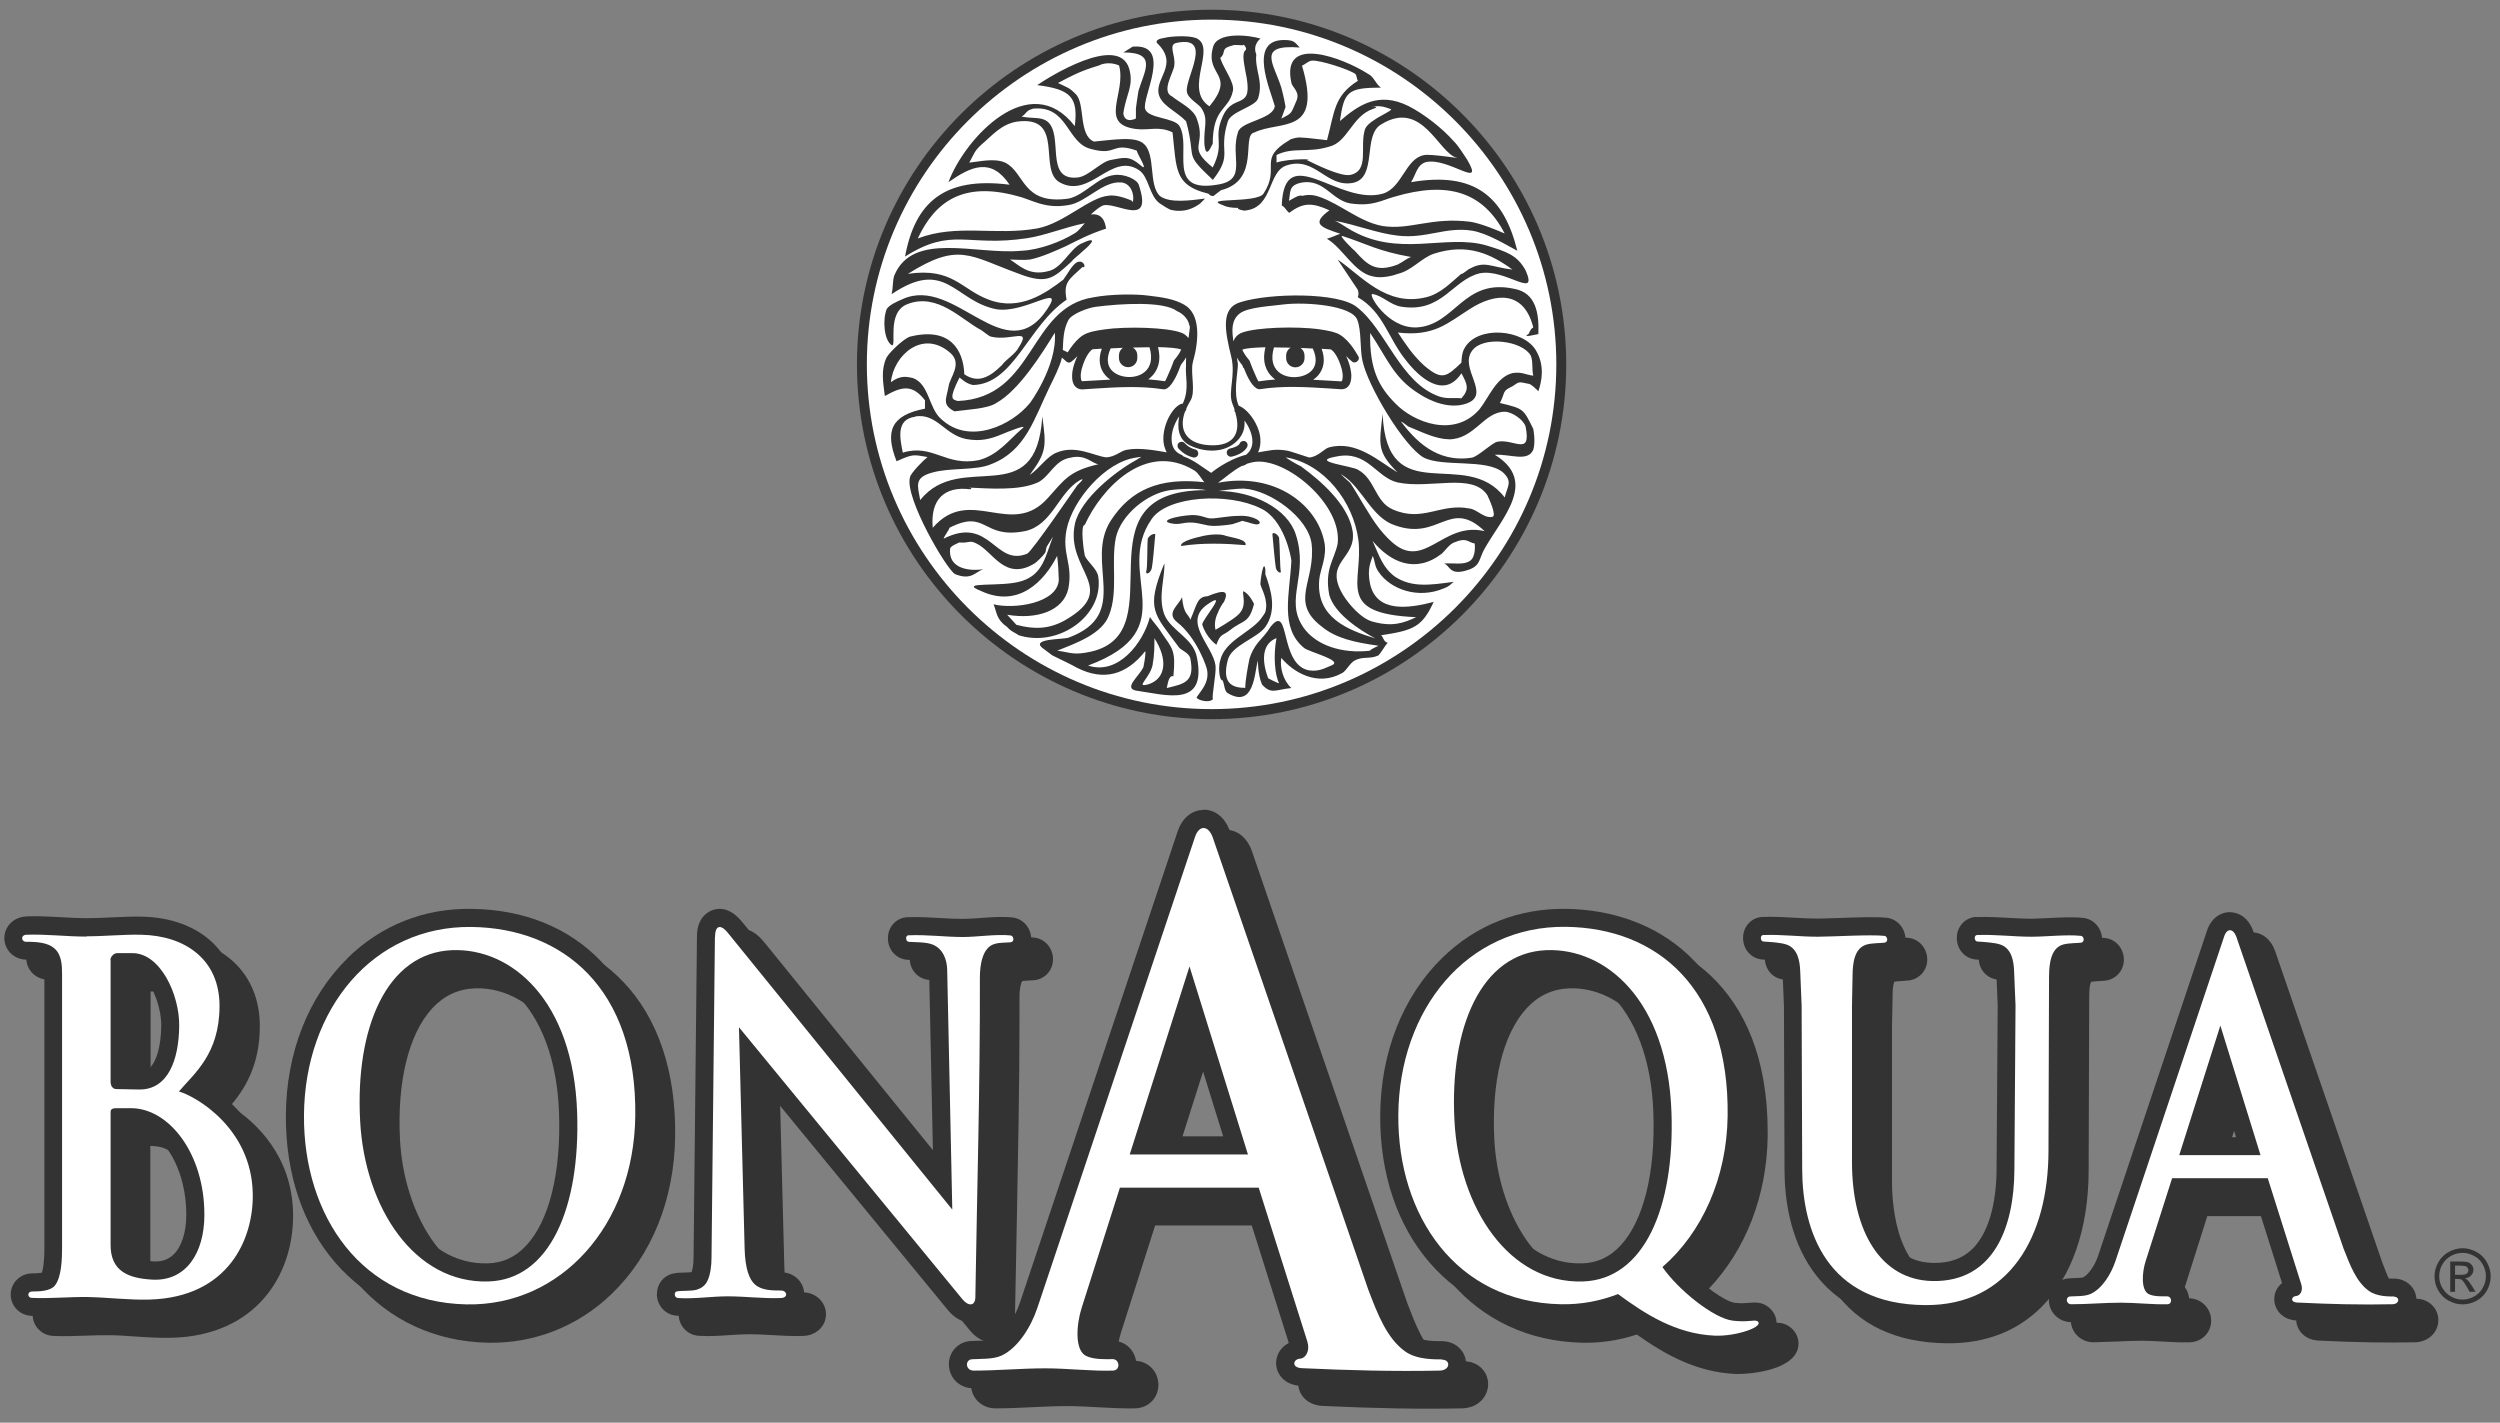
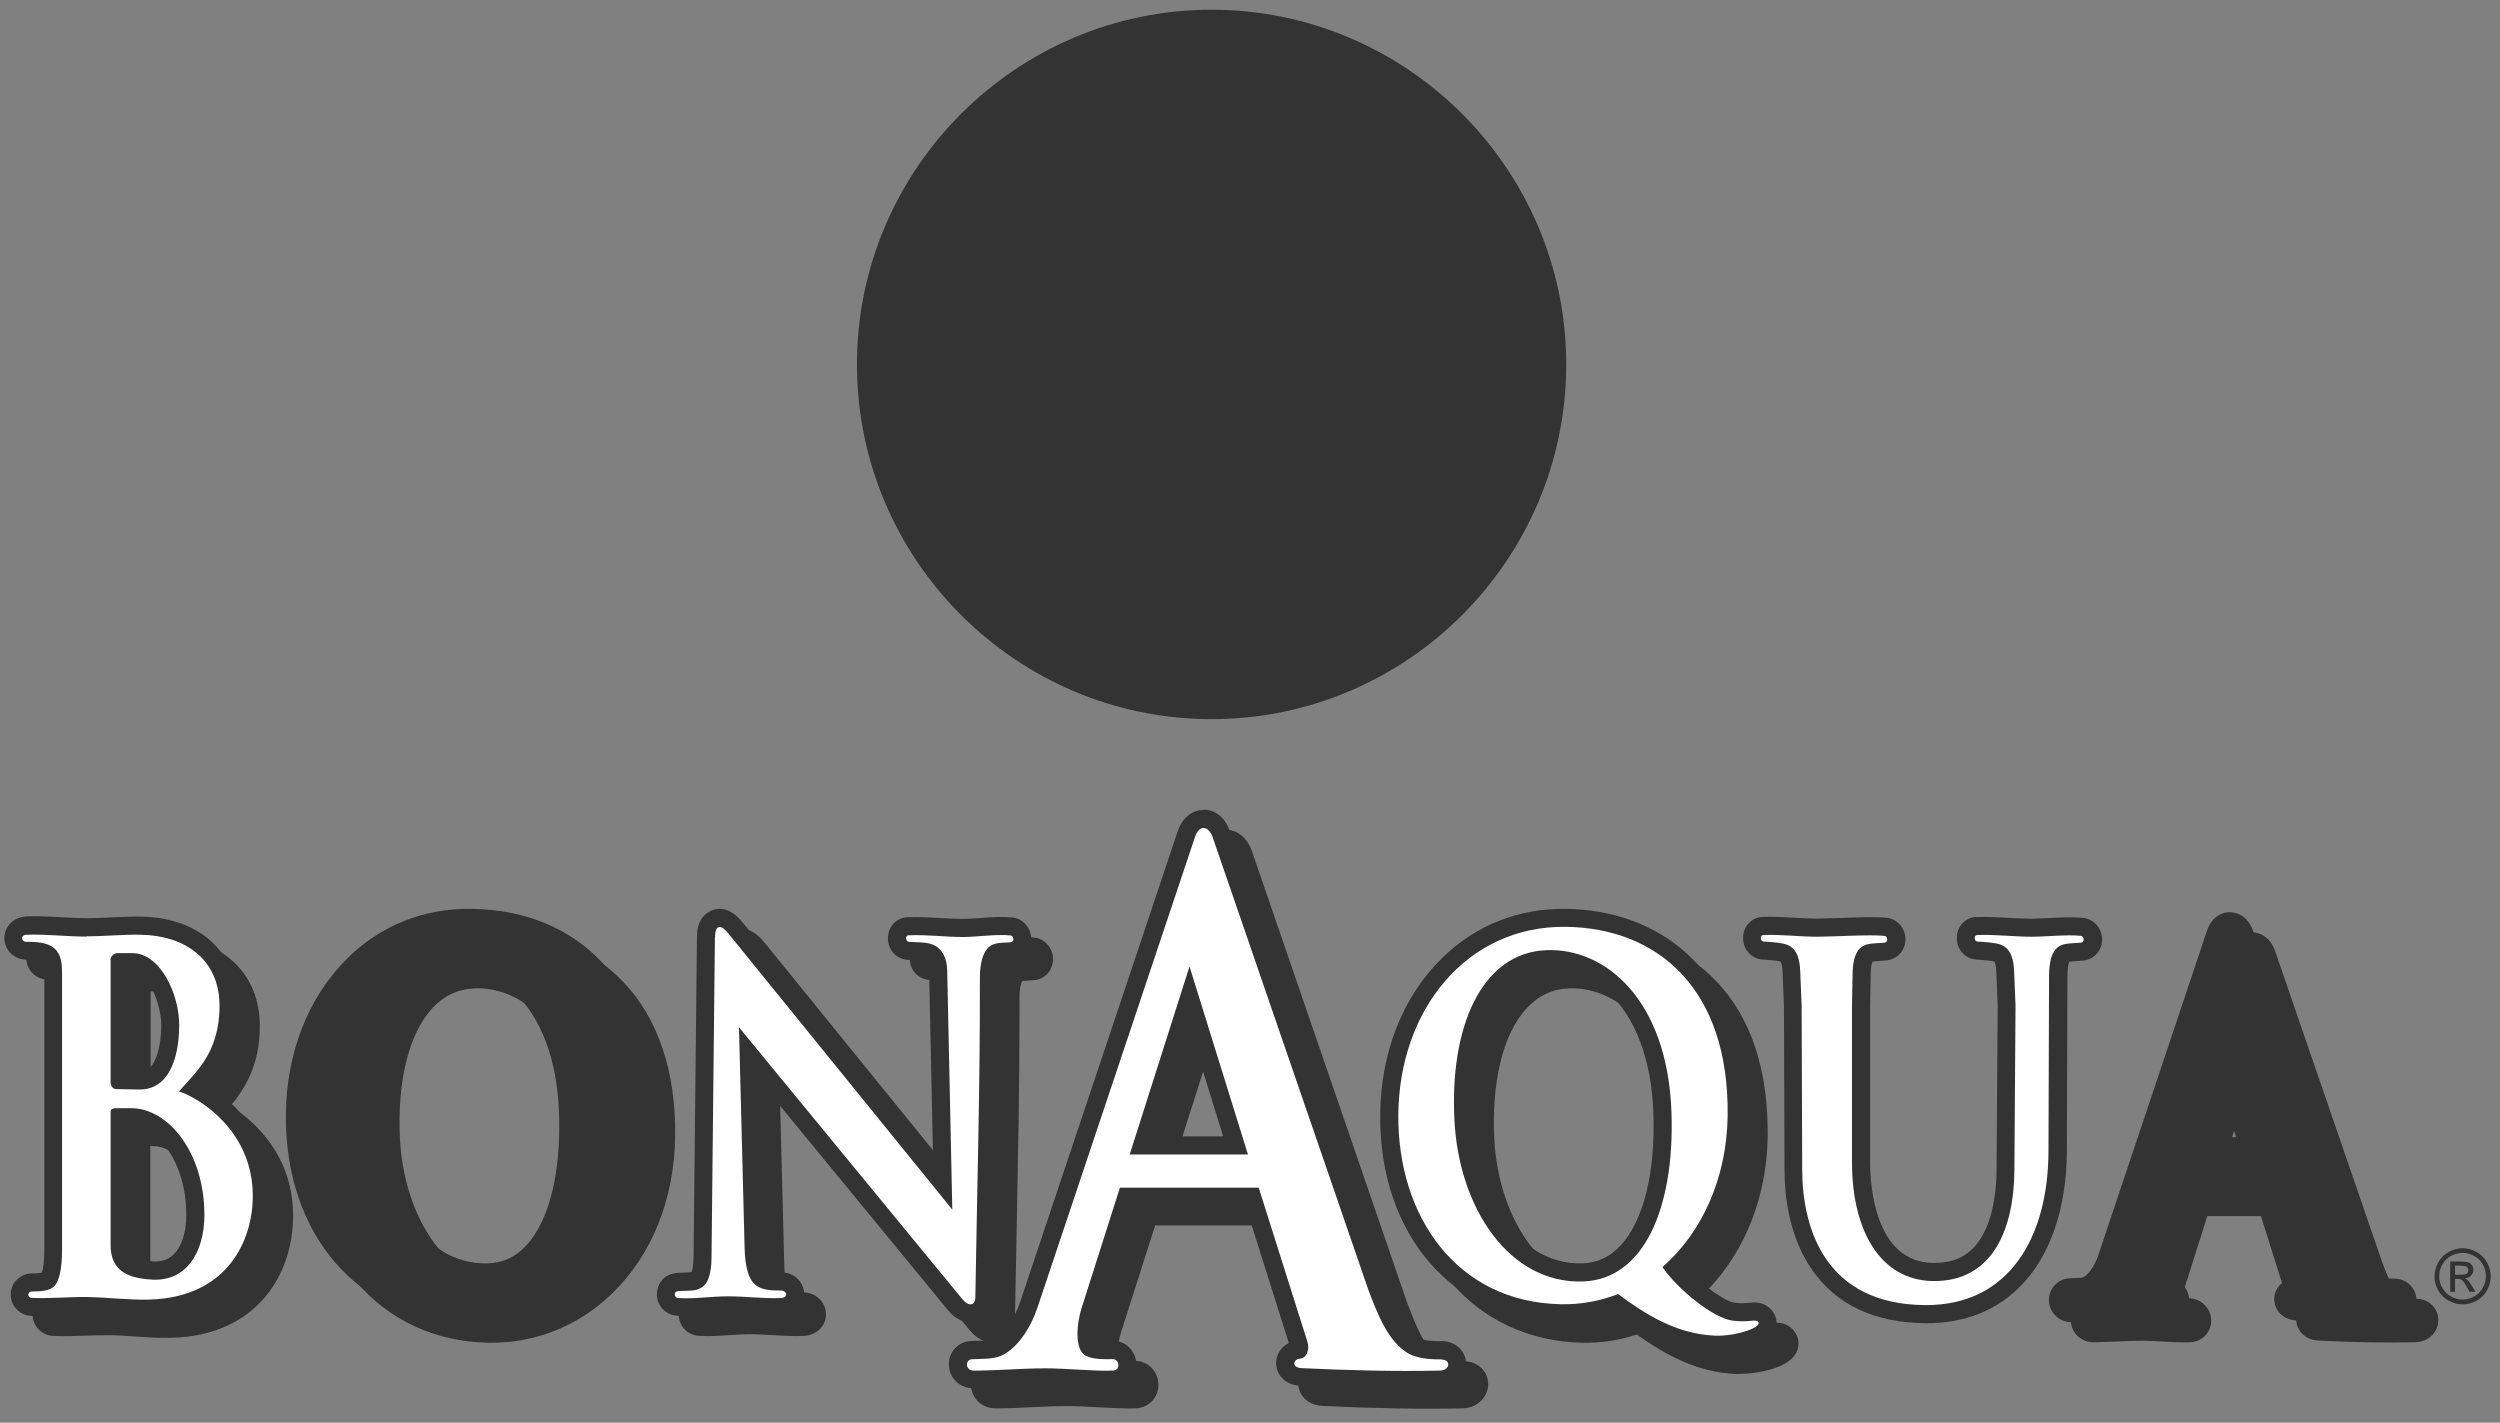
<svg xmlns="http://www.w3.org/2000/svg" width="181" height="103" viewBox="0 0 181 103" fill="none">
  <rect x="0" y="0" width="181" height="103" fill="#808080" stroke="none" />
  <g clip-path="url(#clip0_1322_822)">
    <path d="M87.719 0.704C94.786 0.704 101.208 3.592 105.857 8.242C110.507 12.892 113.395 19.314 113.395 26.381C113.395 33.458 110.507 39.879 105.857 44.529C101.208 49.179 94.786 52.067 87.719 52.067C80.652 52.067 74.231 49.179 69.581 44.529C64.931 39.879 62.043 33.458 62.043 26.391C62.043 19.314 64.931 12.892 69.581 8.242C74.231 3.592 80.652 0.704 87.719 0.704Z" fill="#333333" />
-     <path d="M87.719 1.421C80.847 1.421 74.61 4.227 70.083 8.744C65.556 13.271 62.76 19.508 62.76 26.381C62.76 33.253 65.566 39.5 70.083 44.017C74.61 48.544 80.847 51.34 87.719 51.34C94.591 51.34 100.829 48.533 105.355 44.017C109.882 39.49 112.678 33.253 112.678 26.381C112.678 19.508 109.872 13.261 105.355 8.744C100.829 4.217 94.591 1.421 87.719 1.421Z" fill="white" />
    <path fill-rule="evenodd" clip-rule="evenodd" d="M87.391 43.167C86.664 43.228 86.664 43.771 86.183 44.867C85.999 44.386 85.701 44.508 85.579 43.228C85.394 43.771 84.37 44.375 85.22 45.041C86.674 46.188 87.402 48.37 87.402 48.554C87.525 49.404 87.043 49.886 86.674 50.428C86.429 50.613 87.525 50.971 87.822 50.613C87.699 50.49 88.067 48.8 88.006 48.196C87.822 46.741 85.589 45.051 87.402 43.771C89.04 42.624 86.982 44.918 87.043 45.225C87.35 46.198 88.067 46.68 88.067 46.68C88.375 45.83 88.487 46.075 89.091 45.594C90.003 44.867 90.423 45.174 90.792 43.72C90.372 42.87 90.003 42.808 90.003 42.808C89.942 43.116 90.31 43.894 89.645 44.508C89.286 44.867 88.006 45.594 88.006 45.594C88.006 45.594 87.822 45.051 88.19 44.324C88.19 44.263 88.549 43.597 88.61 43.597C88.969 42.808 88.733 42.624 87.402 43.177L87.391 43.167ZM92.42 46.198C92.174 47.468 92.297 48.861 92.605 49.465C92.482 49.465 91.816 49.107 91.816 49.107C91.273 47.653 91.457 46.567 92.42 46.198ZM77.16 26.135L76.883 25.889C76.883 25.889 76.873 25.95 76.863 25.971C76.74 26.514 76.258 27.487 76.013 27.968C74.866 30.334 74.261 32.628 71.773 33.601C70.687 34.082 68.802 33.847 67.532 34.205C66.14 34.564 66.447 35.178 66.621 36.202C69.591 32.505 75.04 37.175 75.46 30.149C75.767 32.331 75.767 32.751 74.548 34.39C75.275 33.908 75.818 32.997 76.545 32.751C77.877 32.208 79.208 32.997 80.058 33.109C80.724 33.109 81.144 32.628 81.574 32.566C82.486 32.382 83.755 32.628 84.472 32.751C84.431 32.669 84.391 32.597 84.36 32.505C84.237 32.198 84.206 31.86 84.237 31.512C84.268 31.184 84.35 30.846 84.472 30.539C84.718 29.914 85.128 29.392 85.497 29.248C85.538 29.228 85.589 29.228 85.63 29.228C85.65 29.177 85.671 29.136 85.681 29.105C86.101 28.132 85.804 27.23 85.865 26.503C85.865 26.278 85.865 26.073 85.876 25.868C85.732 26.124 85.568 26.319 85.497 26.411C85.476 26.483 85.445 26.555 85.415 26.626C85.384 26.718 85.333 26.821 85.292 26.933C85.025 27.569 84.606 28.265 84.206 28.183C82.547 27.927 80.867 28.029 79.106 28.142C78.86 28.152 78.624 28.173 78.348 28.193C78.348 28.193 78.317 28.193 78.307 28.193C78.102 28.183 77.948 28.091 77.826 27.958C77.672 27.773 77.61 27.507 77.621 27.2C77.621 26.933 77.682 26.626 77.785 26.329C77.846 26.145 77.918 25.961 78 25.786C77.846 25.95 77.692 26.094 77.539 26.206C77.406 26.299 77.242 26.237 77.15 26.124L77.16 26.135ZM76.945 25.336L77.303 25.51C77.416 25.326 77.549 25.121 77.713 24.926C77.989 24.578 78.327 24.26 78.727 24.117C78.727 24.117 78.706 24.117 78.727 24.117C78.942 24.035 79.229 23.963 79.546 23.912C79.874 23.861 80.232 23.81 80.601 23.779C82.588 23.625 85.261 23.789 85.794 24.23C85.896 24.301 85.978 24.394 86.04 24.476C86.04 24.445 86.05 24.424 86.06 24.394C86.121 23.912 86.183 23.544 86.121 23.605C85.999 22.878 85.333 22.57 85.21 22.519C84.237 21.792 81.154 21.977 79.341 22.212C78.799 22.273 77.58 22.724 77.344 23.185C76.996 23.871 76.986 24.486 76.945 25.336ZM84.964 26.176C84.944 26.247 84.913 26.329 84.872 26.421C84.831 26.524 84.79 26.616 84.759 26.708C84.575 27.138 84.37 27.61 84.339 27.599H84.329C83.93 27.538 83.53 27.497 83.131 27.466C83.182 27.425 83.233 27.384 83.284 27.343C83.807 26.893 84.104 26.155 83.838 25.131C84.606 25.151 85.23 25.192 85.517 25.305C85.364 25.684 85.025 26.053 85.025 26.053C85.025 26.053 84.964 26.145 84.964 26.155V26.176ZM80.355 27.487C79.935 27.507 79.505 27.538 79.085 27.558C78.84 27.579 78.583 27.589 78.358 27.599C78.338 27.599 78.317 27.589 78.317 27.579C78.266 27.517 78.245 27.384 78.245 27.21C78.245 26.995 78.297 26.749 78.379 26.503C78.543 25.971 78.829 25.448 79.106 25.285C79.208 25.285 79.444 25.264 79.772 25.244C79.475 26.053 79.628 26.698 80.017 27.159C80.12 27.282 80.243 27.384 80.376 27.476L80.355 27.487ZM80.417 25.223C80.683 25.213 80.99 25.192 81.297 25.182C81.123 25.305 81.011 25.5 81.011 25.735V25.92C81.011 26.288 81.308 26.585 81.677 26.585C82.045 26.585 82.342 26.288 82.342 25.92V25.735C82.342 25.489 82.209 25.274 82.014 25.162C82.414 25.151 82.823 25.141 83.223 25.141C83.479 26.002 83.284 26.575 82.895 26.913C82.567 27.2 82.086 27.323 81.625 27.292C81.164 27.261 80.724 27.087 80.458 26.78C80.171 26.442 80.089 25.92 80.417 25.213V25.223ZM90.495 26.186C90.515 26.258 90.546 26.34 90.587 26.432C90.628 26.534 90.659 26.626 90.7 26.718C90.884 27.149 91.089 27.62 91.119 27.61H91.13C91.529 27.548 91.928 27.507 92.328 27.476C92.277 27.435 92.225 27.394 92.174 27.353C91.652 26.903 91.355 26.165 91.621 25.141C90.853 25.162 90.228 25.203 89.942 25.315C90.095 25.694 90.433 26.063 90.433 26.063C90.433 26.063 90.495 26.155 90.495 26.165V26.186ZM95.103 27.497C95.523 27.517 95.954 27.548 96.374 27.569C96.619 27.589 96.875 27.599 97.101 27.61C97.121 27.61 97.142 27.599 97.142 27.589C97.193 27.528 97.213 27.394 97.213 27.22C97.213 27.005 97.162 26.759 97.08 26.514C96.916 25.981 96.629 25.459 96.353 25.295C96.251 25.295 96.015 25.274 95.687 25.254C95.984 26.063 95.831 26.708 95.442 27.169C95.339 27.292 95.216 27.394 95.083 27.487L95.103 27.497ZM95.042 25.233C94.776 25.223 94.469 25.203 94.161 25.192C94.335 25.315 94.448 25.51 94.448 25.745V25.93C94.448 26.299 94.151 26.596 93.782 26.596C93.414 26.596 93.117 26.299 93.117 25.93V25.745C93.117 25.5 93.25 25.285 93.444 25.172C93.045 25.162 92.635 25.151 92.236 25.151C91.98 26.012 92.174 26.585 92.564 26.923C92.891 27.21 93.373 27.333 93.834 27.302C94.294 27.271 94.735 27.097 95.001 26.79C95.288 26.452 95.37 25.93 95.042 25.223V25.233ZM90.023 26.657C89.993 26.585 89.972 26.514 89.942 26.442C89.87 26.35 89.696 26.145 89.552 25.889C89.573 26.032 89.604 26.186 89.624 26.35C89.624 27.015 89.266 28.47 89.686 29.381C89.716 29.381 89.747 29.392 89.778 29.412C90.218 29.617 90.751 30.221 91.037 30.918C91.16 31.204 91.242 31.512 91.253 31.819C91.273 32.136 91.222 32.444 91.089 32.741C91.089 32.741 91.089 32.741 91.089 32.751C91.888 32.628 92.318 32.464 93.25 32.638C93.311 32.638 94.766 33.12 94.766 33.12C95.37 33.12 95.913 32.454 96.22 32.392C98.217 31.85 99.856 33.427 101.187 34.205C99.671 32.689 99.856 32.208 100.101 29.965C100.409 37.053 106.093 32.27 108.94 36.018C109.125 35.229 109.544 34.871 108.817 34.205C107.609 33.181 104.454 33.847 103.061 33.12C101.607 32.27 99.006 27.917 98.637 26.094C98.453 25.244 98.576 23.974 98.278 23.185C97.92 22.099 94.52 21.854 92.953 22.038C92.103 22.161 90.351 22.222 89.747 22.704C89.143 23.185 89.204 23.912 89.266 24.455C89.266 24.547 89.286 24.629 89.307 24.711C89.358 24.527 89.471 24.363 89.665 24.219C90.198 23.789 92.871 23.615 94.858 23.769C95.237 23.799 95.595 23.84 95.913 23.902C96.23 23.953 96.517 24.025 96.732 24.107C96.732 24.107 96.732 24.107 96.742 24.107C97.131 24.25 97.469 24.568 97.756 24.916C98.022 25.244 98.227 25.592 98.35 25.807C98.493 26.053 98.145 26.36 97.92 26.196C97.766 26.084 97.613 25.94 97.459 25.776C97.541 25.95 97.613 26.135 97.674 26.319C97.766 26.616 97.828 26.923 97.838 27.19C97.838 27.497 97.787 27.763 97.633 27.948C97.52 28.091 97.357 28.173 97.152 28.183C97.152 28.183 97.121 28.183 97.111 28.183C96.834 28.163 96.599 28.152 96.353 28.132C94.591 28.019 92.912 27.917 91.253 28.173C90.853 28.255 90.433 27.569 90.167 26.923C90.116 26.811 90.075 26.708 90.044 26.616L90.023 26.657ZM89.46 29.893C89.388 29.822 89.358 29.719 89.378 29.627C89.327 29.484 89.276 29.351 89.214 29.197C88.907 28.347 89.46 27.2 89.153 25.868C88.672 23.933 88.364 22.294 89.819 21.874C91.939 21.208 96.906 21.147 98.237 22.233C100.358 23.871 101.382 27.743 104.229 28.716C104.833 28.9 105.202 28.777 105.806 28.838C106.41 28.173 106.226 27.804 105.806 27.026C104.536 28.961 102.713 27.271 101.812 26.114C100.48 24.476 100.173 22.601 98.299 21.516C98.422 21.27 98.299 20.973 98.299 20.973C97.756 20.184 97.387 19.58 96.845 18.791C98.545 19.938 100.358 22.243 103.266 21.516C104.301 21.27 105.079 20.43 105.806 19.816C105.806 19.938 106.41 19.396 106.41 19.457C107.496 18.853 107.926 19.334 109.503 19.518C107.926 18.371 106.236 17.583 103.809 18.371C102.898 18.679 102.232 19.58 101.208 19.826C100.9 19.949 99.999 20.184 99.395 20.01C98.063 19.764 97.213 17.951 96.066 17.286C96.312 17.224 96.855 16.979 97.039 16.927C95.585 16.446 94.919 16.2 96.251 15.227C95.042 14.684 94.376 14.623 93.342 15.412C93.096 15.227 93.096 15.053 92.799 14.869C92.983 10.086 96.916 14.93 100.122 14.019C101.515 13.599 101.761 11.479 103.092 11.233C103.512 11.11 106.062 11.54 105.458 11.417C104.127 11.059 102.979 7.177 100.009 9C98.616 9.789 99.763 12.871 97.951 13.24C96.015 13.599 95.226 11.305 93.168 11.97C91.775 12.39 92.195 15.002 90.198 15.237C90.075 15.299 89.471 15.114 89.655 15.053C89.174 15.053 88.805 14.992 88.569 14.869C86.869 14.264 90.986 14.746 91.478 14.019C92.748 12.083 90.996 11.54 93.352 10.147C93.352 10.086 93.956 9.901 94.264 9.963C94.622 9.963 95.411 10.086 96.076 10.147C96.619 8.15 96.558 6.941 98.319 5.846C98.258 5.846 98.197 5.364 98.135 5.364C97.777 5.057 95.534 4.33 94.991 4.391C94.745 4.391 94.448 4.699 94.264 4.75C95.779 9.84 92.686 8.683 90.812 9.594C89.839 9.778 91.293 13.046 88.395 13.773L87.852 14.193C87.545 14.193 87.545 14.008 87.432 14.008C85.015 13.404 85.189 12.257 84.892 9.584C83.919 9.103 83.192 9.461 82.23 9.338C79.505 8.98 81.564 6.737 81.021 4.74C80.171 4.381 79.567 4.74 79.567 4.74C78.174 5.159 77.631 5.467 76.597 6.009C77.324 6.368 77.385 6.317 77.867 6.798C78.594 7.464 78.051 9.768 79.198 10.25C80.591 10.127 82.23 9.83 82.834 10.434C83.684 11.223 83.141 13.404 83.981 14.193C84.708 14.736 86.224 14.5 87.248 14.377C87.248 14.377 86.941 14.684 86.889 14.736C86.47 15.043 85.804 15.401 84.892 15.217C84.647 15.217 84.104 14.797 83.981 14.736C83.192 14.193 83.192 12.8 82.465 12.319C80.468 10.987 78.952 14.377 76.771 13.23C75.07 12.38 77.191 8.324 73.626 8.806C72.479 8.99 71.814 9.83 71.086 10.444C70.544 10.926 70.544 11.11 70.175 11.776C70.841 11.714 71.988 11.417 72.776 11.776C74.231 12.503 73.985 14.858 77.375 14.377C78.522 14.131 79.495 12.8 80.642 12.677C81.369 12.554 82.342 12.984 82.455 13.404C83.479 16.487 80.939 14.674 79.915 14.858C79.608 14.92 78.829 15.647 79.003 15.524C80.038 15.401 80.038 16.497 80.089 16.548C78.819 16.968 78.153 17.337 77.18 17.818C76.392 18.177 75.429 18.607 74.579 18.791C74.097 18.853 73.544 18.791 73.124 18.791C73.729 19.15 74.456 20 75.849 19.641C76.873 19.457 77.426 18.064 78.266 17.644C79.536 17.04 79.055 17.644 78.389 18.187C78.082 18.494 77.785 18.668 77.539 18.976C76.269 20.123 75.839 20.614 73.78 19.826C70.144 18.494 69.417 17.521 65.73 19.826C68.997 19.344 69.601 20.973 71.599 21.7C73.841 22.55 75.716 21.219 76.986 20.246C77.231 19.938 77.651 19.099 78.01 18.976C78.491 18.791 78.676 19.457 78.368 19.334C77.395 20.246 76.975 20.42 77.221 21.7C74.436 23.574 73.411 27.814 70.441 27.876C69.898 27.753 69.653 27.456 69.468 27.333C68.68 28.91 68.925 28.91 69.345 29.033C74.978 28.787 74.436 22.253 79.157 21.526C80.427 21.28 82.25 21.28 83.151 21.403C84.186 21.526 85.025 21.649 85.753 22.069C86.9 22.734 86.838 24.547 86.357 26.247C86.173 27.036 86.603 28.367 86.173 29.033C86.07 29.207 85.978 29.381 85.896 29.555C85.896 29.648 85.865 29.74 85.794 29.801C85.282 31.215 85.978 32.188 87.678 32.239C89.266 32.29 89.88 31.419 89.45 29.914L89.46 29.893ZM90.362 33.539C90.259 33.601 90.146 33.662 90.023 33.714C89.983 33.724 89.952 33.734 89.911 33.734C89.245 34.072 88.692 34.605 88.18 34.953C92.297 34.164 95.329 36.53 95.872 39.193C96.117 40.279 95.564 41.252 95.513 41.979C95.267 44.703 97.572 45.615 99.569 46.219C98.422 45.615 96.599 44.406 96.24 43.075C95.882 41.2 96.599 40.535 96.845 39.377C97.203 36.53 93.086 33.079 90.792 33.447C90.648 33.468 90.505 33.509 90.372 33.55L90.362 33.539ZM90.249 32.894C90.392 32.771 90.505 32.638 90.566 32.485C90.659 32.29 90.689 32.075 90.669 31.85C90.659 31.614 90.587 31.368 90.495 31.143C90.392 30.887 90.249 30.641 90.095 30.447C90.146 30.897 90.054 31.43 89.563 31.921C88.651 32.833 87.197 32.771 86.111 32.229C85.282 31.798 85.23 30.907 85.374 30.149C85.251 30.313 85.128 30.539 85.025 30.795C84.923 31.041 84.851 31.317 84.831 31.594C84.81 31.85 84.831 32.106 84.913 32.321C85.015 32.577 85.21 32.792 85.527 32.925C85.589 32.946 85.63 32.986 85.671 33.038C86.47 33.324 86.961 33.765 87.688 34.236C87.688 34.236 88.825 33.273 90.249 32.915V32.894ZM89.747 32.126C89.798 31.973 89.972 31.891 90.126 31.942C90.28 31.993 90.362 32.157 90.31 32.321C90.31 32.321 90.136 32.843 89.184 33.058C89.02 33.099 88.866 32.997 88.825 32.833C88.784 32.669 88.887 32.515 89.051 32.474C89.675 32.331 89.747 32.126 89.747 32.126ZM85.323 32.474C85.22 32.352 85.23 32.157 85.353 32.054C85.476 31.952 85.671 31.962 85.773 32.085C85.773 32.085 86.07 32.433 86.521 32.536C86.685 32.566 86.777 32.73 86.746 32.894C86.715 33.058 86.552 33.15 86.388 33.12C85.743 32.976 85.323 32.474 85.323 32.474ZM86.541 2.732C88.211 3.377 85.62 6.44 87.566 7.699C89.501 5.334 87.258 5.518 87.811 3.459C88.057 2.251 90.474 2.548 91.263 2.794C91.263 2.794 90.659 3.213 90.956 3.941C90.833 5.088 91.498 5.876 91.078 7.146C90.833 7.751 89.143 8.058 88.897 8.785C88.17 11.089 89.317 11.089 87.811 13.025C85.63 10.966 86.664 11.694 85.876 8.785C85.21 8.078 84.237 7.72 83.94 6.972C83.459 5.702 85.456 4.729 83.755 3.101C83.674 2.916 83.889 2.804 84.298 2.742C84.78 2.619 86.05 2.558 86.541 2.742V2.732ZM85.025 4.729C84.964 5.272 84.053 6.604 84.841 6.972C85.445 7.454 86.418 7.884 86.654 8.611C87.381 10.608 85.865 10.547 87.801 12.124C88.713 10.311 87.801 10.065 88.528 8.427C89.317 6.614 90.833 8.181 90.167 5.159C90.044 4.494 89.921 3.828 90.167 3.644C90.351 3.521 89.983 3.101 89.983 3.285C90.044 3.285 89.317 3.224 89.255 3.285C88.282 3.531 88.835 3.767 88.344 4.197C88.59 4.985 89.43 6.009 89.255 6.614C88.948 8.007 87.801 7.761 87.801 10.424C87.74 10.424 87.32 11.694 87.197 10.424C87.135 9.215 87.504 8.672 87.012 7.884C86.828 7.525 85.978 7.157 85.927 6.614C85.804 5.641 87.862 2.558 85.2 3.101C84.534 3.224 85.138 4.012 85.015 4.74L85.025 4.729ZM99.559 7.699C100.04 7.638 100.47 7.822 100.644 7.884C101.126 7.945 99.129 8.611 98.832 9.338C98.412 10.608 99.19 12.37 97.746 12.667C97.019 12.79 95.206 11.878 94.602 11.581C95.267 11.52 93.393 11.458 92.42 11.765V11.223C93.629 10.618 94.663 11.1 96.23 10.618C97.561 10.311 97.869 8.437 99.374 7.894C100.286 7.587 98.463 7.833 99.559 7.71V7.699ZM104.884 31.798C103.911 31.798 102.764 31.194 101.976 30.887C101.853 30.825 101.617 30.58 101.433 30.528C102.406 31.798 103.973 33.56 106.585 33.13C107.066 33.007 107.977 32.095 108.397 31.983C109.606 31.737 110.876 33.068 110.456 30.897C110.333 30.416 109.483 29.811 108.94 29.811C107.424 29.811 106.759 31.809 104.884 31.809V31.798ZM101.013 29.197C102.344 30.59 105.315 31.737 107.127 29.617C107.793 28.767 108.336 27.312 109.493 27.015C110.159 26.893 110.466 27.138 111.009 27.2C110.886 26.657 111.009 26.165 110.825 25.745C110.22 24.66 107.373 24.291 106.585 25.387C105.612 26.657 107.977 28.531 106.226 29.197C104.956 29.678 103.502 29.013 102.775 28.531C100.9 27.384 100.47 25.991 99.2 24.107C99.139 26.77 99.866 28.04 101.013 29.197ZM98.104 18.177C99.016 19.201 99.62 19.754 101.197 19.15C101.679 18.904 101.802 18.73 102.17 18.607C99.753 18.187 98.903 17.634 97.203 17.091C96.845 16.968 97.992 18.115 98.115 18.177H98.104ZM93.321 14.541C93.567 14.418 94.049 14.06 94.294 14.182C94.294 14.182 94.837 13.998 95.503 14.244C97.08 14.787 98.412 16.057 100.101 16.364C102.099 16.671 103.614 15.698 106.462 16.057C107.25 16.18 108.52 16.722 108.94 16.907C107.363 13.875 104.823 13.097 100.952 14.244C100.04 14.49 99.374 14.971 97.746 14.725C96.414 14.479 95.872 12.974 94.294 13.21C93.27 13.394 93.444 13.875 93.321 14.541ZM88.18 35.547C90.72 35.547 93.209 36.817 93.813 38.691C94.786 41.661 92.963 43.351 94.356 45.41C95.267 46.741 97.203 47.346 99.2 47.11C99.139 47.048 99.805 46.752 99.805 46.752C98.053 46.506 96.711 46.209 95.687 45.359C93.321 43.546 95.267 42.091 94.96 39.367C94.714 37.493 91.99 35.496 90.054 35.373C89.511 35.373 88.538 35.496 88.18 35.557V35.547ZM98.35 34.031C99.559 34.697 99.559 36.336 100.829 36.878C103.01 37.851 104.28 36.397 106.4 36.817C106.943 36.878 107.435 37.544 108.039 37.421C108.397 37.36 107.793 36.09 107.68 35.844C106.595 34.205 103.563 35.424 101.197 34.932C99.62 34.574 99.016 32.566 96.722 33.058C94.725 33.417 97.93 33.724 98.36 34.031H98.35ZM97.746 34.943C98.227 35.67 98.473 36.151 98.893 36.817C99.436 37.728 99.979 38.517 100.706 39.183C103.123 41.426 104.403 37.728 107.486 38.456C104.946 36.038 104.219 39.183 101.003 38.036C99.303 37.493 98.637 35.311 97.193 34.4C96.773 34.093 97.736 34.943 97.736 34.943H97.746ZM94.233 33.796C95.564 34.769 97.623 36.52 97.93 38.456C98.237 40.514 95.749 40.637 97.264 43.116C97.684 43.781 98.534 44.754 99.323 44.99C100.777 45.41 101.628 45.113 102.529 44.683C96.599 44.437 98.719 42.143 98.35 39.111C97.992 36.325 95.872 33.601 93.147 33.12C92.901 33.058 94.059 33.724 94.233 33.785V33.796ZM75.101 34.943C73.77 35.547 71.527 35.363 70.134 35.301C70.492 35.24 70.257 35.424 70.257 35.424C68.321 35.178 67.348 36.213 67.532 38.21C70.257 35.066 73.227 39.06 75.89 36.028C77.037 34.758 77.406 34.093 79.526 33.611C79.044 33.55 78.614 32.884 77.528 33.13C76.32 33.314 76.013 34.523 75.111 34.943H75.101ZM83.459 48.021C83.581 47.479 83.581 46.629 83.581 46.209C84.554 47.724 84.431 49.117 83.162 49.537C82.076 49.844 83.346 49.056 83.469 48.021H83.459ZM77.221 38.333C76.863 40.145 77.703 40.811 77.344 42.634C76.986 44.212 75.101 44.877 72.92 44.508L73.585 45.236C74.917 45.594 76.002 45.543 77.16 44.877C81.093 42.573 77.098 41.303 77.826 37.913C78.245 36.1 80.796 34.103 82.25 33.314C82.496 33.13 82.916 33.007 82.25 33.13C80.007 33.437 77.651 36.213 77.221 38.333ZM74.19 38.456C71.107 39.06 71.465 36.817 68.741 38.21C68.741 38.333 68.321 38.876 68.321 38.998C71.711 37.298 72.018 41.057 74.374 40.084C74.733 39.9 77.826 35.363 78.01 35.117C78.01 35.117 78.676 34.513 78.194 34.758C76.617 35.67 76.197 38.025 74.2 38.456H74.19ZM80.785 38.937C80.427 40.75 80.97 42.808 80.304 44.508C79.823 45.901 77.887 46.567 76.545 47.11C77.518 47.233 77.692 47.468 79.024 47.171C85.2 45.717 77.692 35.486 87.32 35.486C86.777 35.363 85.681 35.363 84.718 35.486C83.018 35.731 81.144 37.298 80.785 38.937ZM74.733 7.874C77.334 7.566 77.211 10.352 78.973 10.782C80.908 11.325 80.427 10.239 82.301 10.905C82.301 11.089 83.274 12.605 82.547 11.94C81.758 11.274 81.4 11.397 80.427 11.581C79.7 11.704 78.788 12.79 78.01 12.851C75.593 13.097 77.037 9.768 75.828 8.795C75.347 8.437 74.804 8.611 73.954 8.437C74.261 8.314 74.313 7.955 74.743 7.894L74.733 7.874ZM81.154 13.199C82.301 13.322 82.066 15.012 81.943 14.531C81.943 14.531 80.908 14.049 80.243 14.172C78.85 14.295 77.037 16.169 75.101 16.538C72.07 17.081 69.284 16.18 66.447 17.265C67.717 14.541 69.775 13.148 73.596 14.182C74.681 14.428 75.593 15.155 77.354 14.848C78.624 14.664 79.833 13.097 81.164 13.21L81.154 13.199ZM76.371 24.096C76.555 26.514 74.497 29.299 74.558 29.187C73.288 30.764 70.195 32.27 68.137 30.334C67.225 29.545 67.287 27.794 66.078 27.364C65.72 27.302 65.228 27.118 64.501 27.671C64.685 25.735 66.805 23.799 68.802 25.551C69.714 26.34 68.741 27.364 68.68 27.968C68.495 28.941 68.198 29.299 69.1 29.781C70.011 29.658 71.517 29.596 72.131 29.177C73.77 28.265 75.398 25.663 76.371 24.086V24.096ZM66.263 30.149C67.84 29.904 68.383 31.481 69.96 31.788C70.994 31.973 71.711 31.788 72.561 31.43C72.868 31.307 74.62 30.58 73.954 31.071C73.043 31.86 72.254 32.946 70.871 33.314C68.454 33.796 67.543 32.106 65.361 32.771C65.177 31.798 64.818 30.354 66.273 30.17L66.263 30.149ZM92.963 2.896C90.362 2.896 91.939 6.409 92.297 7.679C92.174 8.652 89.88 8.765 89.634 9.553C89.03 11.366 90.362 13.005 88.18 13.363C84.37 14.029 86.306 10.7 85.394 9.123C85.036 8.519 83.151 8.58 82.916 7.914C82.609 7.126 84.974 3.132 82.004 3.377L81.338 3.797C83.817 3.797 82.854 5.129 82.424 6.583C82.363 6.89 82.24 7.853 82.24 7.853V8.58C82.24 8.58 81.451 9 81.328 8.222C81.513 6.829 82.117 6.225 81.748 4.955C80.96 2.415 75.88 5.62 75.091 6.163C77.57 6.47 78.061 7.075 77.815 9.133C74.548 4.893 69.827 10.045 68.669 13.189C70.308 12.042 71.752 11.376 73.094 13.373C68.372 12.769 66.252 14.643 65.525 18.576C68.977 16.395 70.001 17.91 74.364 17.245C75.634 17.06 77.088 16.456 78.542 16.159C78.358 16.343 78.123 16.702 77.815 16.886C76.842 17.491 75.275 18.095 73.944 18.156C70.677 18.463 66.068 16.702 64.737 19.969C64.614 20.389 64.675 20.758 64.552 21.3C68.485 18.638 69.089 21.782 72.121 22.386C74.179 22.745 77.15 20.389 75.818 22.386C72.787 26.923 69.161 19.908 65.341 21.659C64.921 21.843 64.368 22.079 64.194 22.386C63.886 23.175 64.009 24.629 64.552 24.988C64.972 25.172 64.132 22.622 65.699 22.017C67.881 21.167 69.632 23.165 71.025 23.892C71.148 23.953 71.629 24.373 71.752 24.373C73.207 24.732 74.722 23.646 73.749 25.162C73.504 25.643 72.838 26.012 72.541 26.432C71.629 27.343 70.789 27.763 69.816 27.097C69.755 25.346 68.792 23.646 65.884 24.373C65.464 24.496 64.429 25.459 64.183 25.889C63.764 26.8 63.938 27.64 64.061 28.675C65.331 27.948 66.058 27.825 66.969 28.982V29.586C64.491 30.067 64.061 31.225 64.911 33.396C66.119 32.853 66.119 32.915 67.153 33.089C66.908 33.273 65.945 34.236 65.884 34.543C65.464 35.998 68.546 41.262 69.151 41.569C70.359 42.05 70.605 41.385 71.209 41.211C70.482 41.334 68.608 41.334 68.792 39.695C68.854 39.511 69.458 39.275 69.458 39.275C70.185 39.336 70.185 39.091 70.666 39.336C71.875 39.879 72.725 42.122 74.907 40.791C75.029 40.729 75.572 40.187 75.634 40.063C75.757 39.941 75.695 39.705 75.818 39.521L76.238 38.855C75.695 40.248 75.511 41.579 73.995 42.061C72.602 42.542 69.212 42.061 71.025 42.788C73.749 44.058 75.624 42.061 76.535 40.248C76.597 40.606 76.658 41.702 76.658 41.999C76.535 43.699 73.391 44.119 71.936 43.751C72.182 44.355 72.121 44.836 72.909 45.389L73.094 45.574C73.217 45.697 73.698 45.932 73.76 45.994C76.668 46.905 79.935 44.539 79.515 41.754C79.454 41.211 78.727 40.668 78.542 40.238C78.481 39.992 78.184 37.995 78.542 37.995C79.689 35.455 82.906 31.88 86.47 34.062C86.777 34.246 87.012 34.728 87.197 34.912C83.93 34.553 81.871 35.455 80.417 37.698C78.481 40.729 81.994 44.478 77.334 46.178C76.853 46.301 74.671 46.239 75.46 46.905C75.706 47.089 75.88 47.212 76.187 47.448C76.668 47.694 77.58 48.114 78 48.359C79.935 49.332 81.574 48.841 82.906 47.151C82.967 47.151 82.906 47.694 82.783 48.298C82.475 48.964 81.328 49.814 82.24 49.998C84.421 50.305 87.381 51.268 86.664 47.632C86.418 46.178 84.79 45.697 84.298 44.488C83.817 43.218 84.36 41.764 84.298 40.791C82.906 44.181 83.571 44.427 85.384 46.905C85.568 47.089 86.05 47.264 86.173 47.632C86.531 49.384 85.753 49.507 84.472 49.814C84.534 49.629 84.595 48.841 84.954 48.964C85.138 47.089 84.892 46.967 84.104 45.819C83.858 45.4 83.438 44.969 83.254 44.672C82.772 46.547 80.949 48.913 78.778 48.185C85.927 45.522 80.591 41.59 83.377 37.585C84.524 35.885 88.948 35.649 91.253 36.796C93.004 37.585 93.496 40.432 93.496 40.606C93.373 43.023 92.645 45.451 94.407 46.905C94.766 47.212 97.316 47.817 96.404 48.175C96.046 48.298 95.554 48.656 94.766 48.533C92.584 48.114 93.434 43.566 91.98 45.389C91.734 45.809 91.376 46.178 91.068 46.536C90.822 46.844 90.587 47.264 90.464 47.684C90.341 48.288 90.157 49.261 90.157 49.803C89.184 49.803 88.457 49.445 88.887 47.806C89.132 46.721 91.007 46.229 91.611 45.389C92.461 44.181 92.031 42.726 91.611 41.579V41.221C91.488 40.432 91.253 41.948 91.253 42.306C91.314 42.614 91.857 43.454 91.611 44.304C91.611 44.365 91.304 44.785 91.253 44.846C90.464 45.819 88.651 46.424 88.344 47.817C88.221 48.124 88.221 49.271 88.528 49.271C88.651 49.578 88.651 50.06 88.887 50.182C90.822 51.33 90.822 48.667 91.068 47.817C91.068 47.817 91.068 48.902 91.376 49.568C92.041 50.295 92.348 49.926 93.496 49.814C92.891 49.271 92.645 48.298 92.768 47.632C93.618 48.656 95.37 49.752 97.193 48.718C97.5 48.533 97.736 47.991 98.104 47.806C98.709 47.499 99.19 47.745 99.805 47.448C99.989 47.264 100.286 46.721 100.47 46.536C100.163 46.475 100.163 46.117 99.989 45.994C102.355 45.635 102.959 45.389 103.799 43.577C101.986 44.058 99.682 44.365 99.2 42.306C98.954 41.159 99.262 40.668 99.385 40.248C99.569 40.668 99.507 40.975 99.805 41.395C100.655 42.665 102.652 43.392 104.526 42.603C105.007 42.419 105.069 42.245 105.253 42.122C103.502 42.368 102.222 42.542 101.013 41.764C100.101 41.098 99.866 40.248 99.374 39.162C100.644 40.678 102.457 41.579 104.403 40.074C104.649 39.828 104.946 39.408 105.253 39.285C106.226 38.865 106.288 39.285 106.769 39.347C106.769 39.347 106.892 40.32 106.41 40.617C105.929 40.924 105.263 40.739 104.536 40.801C105.018 40.924 104.895 41.774 106.41 41.221C107.199 40.914 107.076 40.432 107.496 39.705C108.766 37.462 111.367 34.861 108.223 32.925C109.37 32.864 110.589 33.468 111.009 32.566C111.193 31.962 111.009 31.051 111.009 31.051C110.282 29.596 110.343 29.596 108.592 29.177C109.012 28.388 108.715 28.326 109.503 27.968C109.985 27.661 109.862 27.61 110.651 27.784C110.835 27.784 111.193 28.142 111.378 28.326C111.624 27.599 111.859 26.452 111.193 25.356C110.282 23.84 107.015 23.544 106.052 25.172C105.806 25.53 105.806 26.258 105.806 26.258C104.721 27.282 104.413 27.589 103.082 26.442C102.293 25.715 101.812 24.988 101.208 24.076C103.809 24.383 104.782 23.41 106.41 22.376C108.285 21.167 110.343 21.044 111.009 23.707C110.763 23.83 110.702 24.189 110.651 24.189C110.108 24.496 111.316 24.189 111.378 24.189C111.439 22.673 111.193 21.219 109.678 20.922C105.919 20.072 105.376 23.584 102.529 23.707C100.409 23.769 98.954 21.167 99.385 21.29C100.112 21.413 100.655 22.079 101.443 22.202C104.413 22.683 105.14 20.266 107.138 19.785C109.012 19.426 111.378 21.72 110.466 19.6C109.862 18.453 109.012 18.207 107.68 17.788C104.649 16.876 101.197 18.761 97.572 16.518C97.264 16.333 96.845 16.036 96.599 15.975C98.237 16.282 99.682 16.886 101.197 17.06C103.256 17.306 104.649 16.395 106.585 16.702C107.67 16.886 108.95 17.675 109.852 18.156C108.879 14.223 106.769 12.4 102.16 13.189C102.519 12.646 102.58 11.919 103.246 11.735C104.884 11.376 107.547 13.793 106.216 11.55C105.97 11.192 105.612 10.577 105.243 10.219C104.454 9.307 103.061 8.222 101.976 7.679C99.794 6.593 98.34 7.617 97.008 8.765C97.316 6.644 97.551 6.347 99.979 6.347C99.559 6.04 99.497 5.559 99.006 5.323C97.305 4.238 92.707 2.415 93.496 5.989C93.557 6.347 94.161 6.655 93.854 7.32C93.434 8.293 93.547 8.171 92.768 8.59L93.076 7.74C93.076 7.74 92.953 7.013 92.768 6.347C92.225 4.596 90.956 3.203 94.1 3.439C93.741 3.08 93.741 2.896 92.953 2.896H92.963ZM87.699 37.534C87.279 37.534 87.033 37.288 86.306 37.288C85.159 37.349 83.889 37.708 84.79 37.892C85.394 38.015 85.579 37.831 86.183 37.831C86.849 37.831 87.269 38.077 87.883 38.077C88.242 38.077 88.856 38.015 89.214 37.954C89.634 37.831 89.942 37.708 89.942 37.708C90.484 37.831 90.853 38.015 91.089 37.954C91.509 37.831 90.781 37.288 89.696 37.349C88.969 37.349 88.119 37.534 87.699 37.534ZM86.849 38.865C86.849 38.865 85.394 39.172 85.517 39.531C87.033 39.285 88.723 39.347 90.177 39.469C90.3 39.05 89.204 38.927 88.784 38.804C88.364 38.62 87.514 38.681 86.849 38.865ZM83.643 38.681C83.581 38.62 83.284 38.681 83.1 38.988C83.039 39.592 83.1 41.108 82.977 41.405C82.977 41.651 83.336 41.467 83.397 41.098C83.459 40.791 83.581 39.459 83.643 38.681ZM92.123 38.681C92.123 38.497 92.482 38.62 92.605 38.927C92.666 39.531 92.666 41.047 92.727 41.344C92.789 41.59 92.42 41.405 92.369 41.098C92.308 40.739 92.185 39.398 92.123 38.681Z" fill="#333333" />
    <path fill-rule="evenodd" clip-rule="evenodd" d="M3.48 67.809C2.589 67.839 1.903 68.525 1.903 69.376C1.903 69.386 1.903 69.396 1.903 69.406C1.923 70.267 2.64 70.943 3.531 70.932C4.453 70.932 4.668 71.066 4.689 71.086C4.74 71.127 4.801 71.311 4.801 71.967V91.785C4.801 92.901 4.689 93.393 4.617 93.597C4.412 93.638 4.054 93.649 3.9 93.649C3.05 93.659 2.374 94.325 2.364 95.165V95.185C2.364 96.004 3.009 96.68 3.849 96.721C4.637 96.762 5.457 96.721 6.235 96.701C6.839 96.68 7.413 96.66 7.966 96.67C8.56 96.67 9.154 96.721 9.779 96.762C10.649 96.824 11.561 96.875 12.472 96.854C18.535 96.68 21.219 92.328 21.219 88.036C21.219 87.975 21.219 87.913 21.219 87.852C21.147 83.735 18.597 81.266 16.682 80.068C17.696 78.88 18.812 77.149 18.812 74.292C18.812 70.441 16.078 67.901 11.837 67.819C11.131 67.809 10.393 67.839 9.687 67.87C9.093 67.901 8.468 67.931 7.884 67.931C7.3 67.931 6.676 67.901 6.041 67.86C5.221 67.819 4.361 67.768 3.501 67.798L3.48 67.809ZM11.182 71.772C11.438 71.772 11.704 71.905 11.981 72.192C12.728 72.95 13.281 74.476 13.261 75.766C13.241 77.17 12.933 78.286 12.431 78.767C12.227 78.962 11.981 79.054 11.653 79.044C11.653 79.044 11.274 79.044 10.905 79.023V71.782C11.008 71.782 11.182 71.782 11.182 71.782V71.772ZM11.059 82.977C11.766 82.977 12.513 83.335 13.159 83.991C14.367 85.21 15.084 87.248 15.074 89.429C15.074 90.699 14.726 91.754 14.121 92.307C13.742 92.665 13.261 92.819 12.657 92.778C11.018 92.676 10.885 92.266 10.885 91.682C10.885 91.631 10.885 91.57 10.885 91.508V91.478C10.885 91.478 10.885 84.564 10.885 82.966H11.049L11.059 82.977Z" fill="#333333" />
    <path fill-rule="evenodd" clip-rule="evenodd" d="M26.76 70.83C23.913 73.626 22.315 77.661 22.284 82.198C22.223 90.873 27.579 97.049 35.322 97.213C38.671 97.285 41.867 96.025 44.304 93.659C47.203 90.863 48.821 86.817 48.882 82.28C48.944 77.59 47.643 73.718 45.113 71.076C42.778 68.628 39.542 67.317 35.732 67.266C32.28 67.215 29.177 68.454 26.75 70.83H26.76ZM28.962 82.547C28.737 78.358 29.576 74.886 31.276 73.022C32.116 72.1 33.151 71.608 34.359 71.557C35.947 71.496 37.524 72.11 38.794 73.288C40.771 75.121 41.938 78.235 42.061 82.055C42.215 86.377 41.344 89.88 39.675 91.652C38.896 92.481 37.995 92.901 36.91 92.932C32.116 93.075 29.238 87.688 28.962 82.547Z" fill="#333333" />
    <path fill-rule="evenodd" clip-rule="evenodd" d="M53.163 67.348C52.897 67.44 52.037 67.85 52.037 69.232C52.037 69.243 52.037 69.263 52.037 69.273C52.037 69.294 51.791 92.491 51.791 92.491C51.791 93.044 51.709 93.403 51.647 93.557C51.535 93.577 51.32 93.577 51.176 93.587C50.879 93.587 50.572 93.597 50.275 93.669C49.599 93.823 49.138 94.427 49.138 95.144C49.138 95.185 49.138 95.226 49.138 95.267C49.2 96.056 49.804 96.66 50.582 96.711C51.35 96.762 52.108 96.711 52.846 96.66C53.337 96.629 53.809 96.598 54.259 96.598C54.781 96.598 55.304 96.629 55.857 96.66C56.605 96.701 57.373 96.752 58.172 96.721C59.103 96.68 59.8 96.015 59.8 95.154C59.8 95.154 59.8 95.144 59.8 95.134C59.79 94.263 59.062 93.577 58.151 93.567H58.069C57.792 93.567 57.229 93.556 57.096 93.454C57.096 93.454 56.83 93.137 56.789 91.826C56.789 91.826 56.584 84.011 56.471 79.587C59.964 83.837 70.236 96.342 70.236 96.342C70.841 97.07 71.629 97.346 72.346 97.1C72.868 96.926 73.442 96.394 73.483 95.451V95.41L73.616 88.507C73.708 83.632 73.811 78.614 73.811 73.585C73.811 73.134 73.811 72.674 73.811 72.223V72.202C73.811 71.496 73.934 71.147 74.005 71.035C74.118 71.014 74.261 71.004 74.415 70.994L74.917 70.963C75.685 70.861 76.238 70.226 76.238 69.447V69.427C76.228 68.628 75.644 67.962 74.876 67.88C74.128 67.798 73.309 67.86 72.52 67.921C72.059 67.952 71.629 67.983 71.271 67.983C70.748 67.983 70.216 67.952 69.663 67.921C68.895 67.88 68.106 67.829 67.276 67.86C66.488 67.891 65.873 68.536 65.863 69.355C65.863 69.365 65.863 69.376 65.863 69.386C65.863 70.215 66.457 70.881 67.256 70.943L67.696 70.963C67.942 70.963 68.444 70.994 68.608 71.045C68.751 71.096 68.833 71.424 68.844 71.701C68.844 71.701 69.028 80.59 69.13 85.23C65.648 80.939 55.365 68.259 55.365 68.259L55.386 68.29C54.515 67.163 53.696 67.143 53.153 67.338L53.163 67.348Z" fill="#333333" />
    <path fill-rule="evenodd" clip-rule="evenodd" d="M105.99 70.83C103.143 73.626 101.545 77.661 101.515 82.198C101.453 90.873 106.81 97.049 114.553 97.213C115.915 97.244 117.236 97.039 118.506 96.619C120.554 98.073 122.838 99.353 125.665 99.476C126.433 99.507 129.659 99.292 130.151 97.694C130.345 97.049 130.079 96.363 129.475 95.994C129.034 95.718 128.594 95.758 128.246 95.789C127.99 95.81 127.662 95.841 127.191 95.789C126.505 95.707 124.856 94.54 123.709 93.311C126.372 90.525 127.918 86.592 127.98 82.291C127.98 82.178 127.98 82.055 127.98 81.942C127.98 71.26 121.292 67.348 114.972 67.266C111.521 67.215 108.418 68.454 105.99 70.83ZM110.507 73.022C111.347 72.1 112.381 71.608 113.59 71.557C115.177 71.496 116.755 72.11 118.025 73.288C120.001 75.121 121.169 78.235 121.292 82.055C121.445 86.377 120.564 89.87 118.905 91.652C118.127 92.481 117.226 92.901 116.14 92.932C111.347 93.075 108.469 87.688 108.192 82.547C107.967 78.358 108.807 74.886 110.507 73.022Z" fill="#333333" />
    <path fill-rule="evenodd" clip-rule="evenodd" d="M88.692 60.097C87.873 60.107 87.186 60.68 86.869 61.623L75.449 95.738C75.029 96.977 74.251 98.073 73.544 98.401C73.319 98.503 72.766 98.514 72.407 98.524L71.844 98.544C70.933 98.616 70.257 99.384 70.298 100.296C70.339 101.258 71.107 101.975 72.09 101.965C72.971 101.965 73.852 101.924 74.691 101.883C75.582 101.842 76.422 101.801 77.283 101.801C77.959 101.801 78.716 101.842 79.454 101.883C80.376 101.934 81.338 101.986 82.209 101.965C83.172 101.934 83.899 101.166 83.868 100.214C83.837 99.231 83.059 98.493 82.086 98.524C81.451 98.544 81.123 98.503 80.959 98.473C80.929 98.36 80.908 98.206 80.908 98.001C80.908 97.592 80.98 97.049 81.144 96.527C81.144 96.527 83.161 90.187 83.632 88.722H91.764C92.236 90.218 94.765 98.217 94.909 98.688C94.356 98.964 93.987 99.517 93.987 100.142C93.987 100.9 94.561 101.74 95.79 101.791C99.702 101.975 102.908 102.027 105.857 101.965C107.086 101.934 107.742 101.043 107.742 100.214C107.742 99.292 107.004 98.575 106.031 98.555H105.847C105.427 98.555 104.536 98.544 104.085 98.206C103.092 97.479 102.508 95.953 101.883 94.335C101.873 94.294 90.628 61.592 90.628 61.592C90.269 60.619 89.562 60.066 88.723 60.076L88.692 60.097ZM87.678 75.787C88.702 79.075 89.603 82.004 90.146 83.735C88.508 83.735 86.808 83.735 85.148 83.735C85.701 81.994 86.633 79.064 87.678 75.777V75.787Z" fill="#333333" />
    <path fill-rule="evenodd" clip-rule="evenodd" d="M163.017 67.491C162.443 67.491 161.706 67.85 161.378 68.823L153.502 92.338C153.226 93.178 152.724 93.782 152.406 93.936C152.304 93.977 151.966 93.977 151.782 93.987L151.372 94.007C150.532 94.069 149.897 94.786 149.928 95.636C149.959 96.506 150.686 97.182 151.567 97.182L153.379 97.121C153.984 97.09 154.557 97.07 155.141 97.07C155.592 97.07 156.093 97.1 156.616 97.131C157.261 97.172 157.927 97.203 158.551 97.182C159.442 97.151 160.118 96.445 160.088 95.564C160.057 94.673 159.32 93.977 158.439 93.997C158.275 93.997 158.142 93.997 158.05 93.997C158.05 93.772 158.091 93.464 158.193 93.147C158.193 93.147 159.402 89.357 159.811 88.046H164.819C165.239 89.368 166.581 93.618 166.806 94.345C166.458 94.632 166.243 95.042 166.243 95.513C166.243 96.25 166.806 97.008 167.872 97.059C170.586 97.192 172.798 97.223 174.836 97.182C175.809 97.162 176.536 96.465 176.536 95.574C176.536 94.724 175.85 94.048 174.959 94.028H174.826C174.611 94.028 174.058 94.028 173.842 93.864C173.259 93.434 172.869 92.44 172.47 91.385C172.45 91.344 164.707 68.823 164.707 68.823C164.41 67.993 163.754 67.491 163.007 67.501L163.017 67.491ZM162.32 80.068C162.884 81.881 163.13 82.69 163.478 83.786C162.495 83.786 162.126 83.786 161.143 83.786C161.491 82.68 161.747 81.881 162.32 80.068Z" fill="#333333" />
-     <path fill-rule="evenodd" clip-rule="evenodd" d="M144.674 67.839C143.885 67.87 143.271 68.515 143.261 69.335C143.261 69.345 143.261 69.355 143.261 69.365C143.261 70.195 143.855 70.861 144.653 70.922L144.92 70.943C145.176 70.963 145.78 71.004 145.985 71.076C146.005 71.117 146.098 71.281 146.118 71.803C146.118 71.803 146.22 74.21 146.22 74.271C146.22 74.333 146.138 86.152 146.138 86.152C146.118 88.763 145.493 90.802 144.377 91.887C143.66 92.584 142.728 92.911 141.53 92.891C137.32 92.809 136.982 87.278 136.982 85.588V74.251L137.003 73.267L137.023 72.11V72.079C137.023 71.445 137.105 71.168 137.156 71.076C137.3 71.045 137.515 71.035 137.699 71.025L138.211 70.984C138.979 70.881 139.533 70.246 139.533 69.468V69.447C139.522 68.648 138.938 67.983 138.17 67.901C137.392 67.819 135.938 67.87 134.647 67.921L133.183 67.962C132.66 67.962 132.128 67.932 131.575 67.901C130.806 67.86 130.018 67.809 129.188 67.839C128.4 67.87 127.785 68.515 127.775 69.335V69.365C127.775 70.195 128.369 70.861 129.168 70.922L129.434 70.943C129.69 70.963 130.294 71.004 130.499 71.076C130.53 71.117 130.612 71.281 130.632 71.803C130.632 71.803 130.735 74.23 130.735 74.281C130.735 74.333 130.776 86.131 130.776 86.131C130.776 88.149 131.134 91.047 132.783 93.403C134.545 95.933 137.31 97.223 140.987 97.254C143.732 97.274 146.026 96.394 147.787 94.642C149.989 92.471 151.198 88.978 151.218 84.82L151.259 72.131C151.259 71.465 151.341 71.189 151.393 71.086C151.536 71.055 151.751 71.045 151.935 71.035L152.447 70.994C153.216 70.891 153.769 70.257 153.769 69.478V69.458C153.758 68.659 153.175 67.993 152.406 67.911C151.649 67.829 150.758 67.88 149.907 67.921L148.678 67.972C148.156 67.972 147.624 67.942 147.07 67.911C146.302 67.87 145.514 67.819 144.684 67.85L144.674 67.839Z" fill="#333333" />
    <path fill-rule="evenodd" clip-rule="evenodd" d="M1.893 66.354C1.002 66.385 0.315 67.071 0.315 67.921C0.315 67.931 0.315 67.942 0.315 67.952C0.336 68.812 1.043 69.488 1.944 69.478C2.866 69.478 3.081 69.611 3.101 69.632C3.152 69.673 3.214 69.857 3.214 70.513V90.33C3.214 91.447 3.101 91.938 3.03 92.143C2.825 92.184 2.466 92.194 2.313 92.194C1.463 92.205 0.787 92.87 0.776 93.71V93.731C0.776 94.55 1.422 95.226 2.261 95.267C3.05 95.308 3.869 95.267 4.648 95.246C5.252 95.226 5.826 95.206 6.379 95.216C6.973 95.216 7.567 95.267 8.191 95.308C9.062 95.369 9.973 95.421 10.885 95.4C16.948 95.226 19.631 90.873 19.631 86.582C19.631 86.52 19.631 86.459 19.631 86.397C19.56 82.28 17.01 79.812 15.094 78.614C16.108 77.426 17.225 75.695 17.225 72.837C17.225 68.986 14.49 66.447 10.25 66.365C9.543 66.354 8.806 66.385 8.099 66.416C7.505 66.447 6.88 66.477 6.297 66.477C5.713 66.477 5.088 66.447 4.453 66.406C3.634 66.365 2.773 66.313 1.913 66.344L1.893 66.354ZM9.595 70.318C9.851 70.318 10.117 70.451 10.393 70.738C11.141 71.496 11.694 73.022 11.674 74.312C11.653 75.715 11.346 76.832 10.844 77.313C10.639 77.508 10.393 77.6 10.066 77.59C10.066 77.59 9.687 77.59 9.318 77.569V70.328C9.42 70.328 9.595 70.328 9.595 70.328V70.318ZM9.472 81.522C10.178 81.522 10.926 81.881 11.571 82.536C12.78 83.755 13.497 85.793 13.486 87.975C13.486 89.245 13.138 90.3 12.534 90.853C12.155 91.211 11.674 91.365 11.069 91.324C9.431 91.221 9.298 90.812 9.298 90.228C9.298 90.177 9.298 90.115 9.298 90.054V90.023C9.298 90.023 9.298 83.11 9.298 81.512C9.338 81.512 9.461 81.512 9.461 81.512L9.472 81.522Z" fill="#333333" />
-     <path fill-rule="evenodd" clip-rule="evenodd" d="M25.172 69.365C22.325 72.161 20.727 76.197 20.697 80.734C20.635 89.409 25.992 95.584 33.735 95.748C37.084 95.82 40.279 94.56 42.717 92.194C45.615 89.398 47.233 85.353 47.295 80.816C47.356 76.125 46.056 72.254 43.526 69.611C41.191 67.163 37.954 65.852 34.144 65.801C30.693 65.75 27.59 66.989 25.162 69.365H25.172ZM27.375 81.082C27.149 76.893 27.989 73.421 29.689 71.557C30.529 70.635 31.563 70.144 32.772 70.093C34.359 70.031 35.937 70.646 37.207 71.823C39.183 73.657 40.351 76.77 40.474 80.59C40.627 84.912 39.757 88.415 38.087 90.187C37.309 91.017 36.408 91.436 35.322 91.467C30.529 91.611 27.651 86.223 27.375 81.082Z" fill="#333333" />
+     <path fill-rule="evenodd" clip-rule="evenodd" d="M25.172 69.365C22.325 72.161 20.727 76.197 20.697 80.734C20.635 89.409 25.992 95.584 33.735 95.748C37.084 95.82 40.279 94.56 42.717 92.194C45.615 89.398 47.233 85.353 47.295 80.816C47.356 76.125 46.056 72.254 43.526 69.611C41.191 67.163 37.954 65.852 34.144 65.801C30.693 65.75 27.59 66.989 25.162 69.365H25.172ZM27.375 81.082C27.149 76.893 27.989 73.421 29.689 71.557C30.529 70.635 31.563 70.144 32.772 70.093C34.359 70.031 35.937 70.646 37.207 71.823C39.183 73.657 40.351 76.77 40.474 80.59C40.627 84.912 39.757 88.415 38.087 90.187C37.309 91.017 36.408 91.436 35.322 91.467C30.529 91.611 27.651 86.223 27.375 81.082" fill="#333333" />
    <path fill-rule="evenodd" clip-rule="evenodd" d="M51.586 65.893C51.32 65.986 50.459 66.395 50.459 67.778C50.459 67.788 50.459 67.809 50.459 67.819C50.459 67.839 50.214 91.037 50.214 91.037C50.214 91.59 50.132 91.949 50.07 92.102C49.958 92.123 49.742 92.123 49.599 92.133C49.302 92.133 48.995 92.143 48.698 92.215C48.022 92.368 47.561 92.973 47.561 93.69C47.561 93.731 47.561 93.772 47.561 93.813C47.623 94.601 48.227 95.206 49.005 95.257C49.773 95.308 50.531 95.257 51.269 95.206C51.76 95.175 52.231 95.144 52.682 95.144C53.204 95.144 53.727 95.175 54.28 95.206C55.027 95.246 55.795 95.298 56.594 95.267C57.526 95.226 58.223 94.56 58.223 93.7V93.679C58.212 92.809 57.485 92.123 56.574 92.112H56.492C56.215 92.112 55.652 92.102 55.519 92C55.519 92 55.242 91.682 55.212 90.371C55.212 90.371 55.007 82.557 54.894 78.132C58.387 82.383 68.659 94.888 68.659 94.888C69.263 95.615 70.052 95.892 70.769 95.646C71.291 95.472 71.865 94.939 71.906 93.997V93.956L72.039 87.053C72.141 82.178 72.234 77.159 72.234 72.131C72.234 71.68 72.234 71.219 72.234 70.769V70.748C72.234 70.041 72.356 69.693 72.428 69.58C72.541 69.56 72.684 69.55 72.838 69.54L73.34 69.509C74.108 69.406 74.661 68.771 74.661 67.993V67.972C74.651 67.174 74.067 66.508 73.299 66.426C72.551 66.344 71.732 66.406 70.943 66.467C70.482 66.498 70.052 66.528 69.694 66.528C69.171 66.528 68.639 66.498 68.086 66.467C67.317 66.426 66.529 66.375 65.699 66.406C64.911 66.436 64.296 67.081 64.286 67.901C64.286 67.911 64.286 67.921 64.286 67.931C64.286 68.761 64.88 69.427 65.679 69.488L66.119 69.509C66.365 69.509 66.867 69.54 67.031 69.591C67.174 69.642 67.256 69.97 67.266 70.246C67.266 70.246 67.451 79.136 67.553 83.776C64.071 79.484 53.788 66.815 53.788 66.815L53.809 66.846C52.938 65.719 52.119 65.699 51.576 65.893H51.586Z" fill="#333333" />
    <path fill-rule="evenodd" clip-rule="evenodd" d="M104.403 69.365C101.556 72.161 99.958 76.197 99.927 80.734C99.866 89.409 105.222 95.584 112.965 95.748C114.327 95.779 115.648 95.574 116.918 95.154C118.967 96.609 121.251 97.889 124.077 98.012C124.846 98.043 128.072 97.827 128.563 96.23C128.758 95.584 128.492 94.898 127.887 94.529C127.447 94.253 127.007 94.294 126.658 94.325C126.402 94.345 126.075 94.376 125.604 94.325C124.917 94.243 123.268 93.075 122.121 91.846C124.784 89.06 126.331 85.127 126.392 80.826C126.392 80.713 126.392 80.59 126.392 80.478C126.392 69.796 119.704 65.883 113.385 65.801C109.934 65.75 106.83 66.989 104.403 69.365ZM108.92 71.557C109.759 70.635 110.794 70.144 112.002 70.093C113.59 70.031 115.167 70.646 116.437 71.823C118.414 73.657 119.581 76.77 119.704 80.59C119.858 84.912 118.987 88.405 117.318 90.187C116.54 91.017 115.638 91.436 114.553 91.467C109.759 91.611 106.881 86.223 106.605 81.082C106.38 76.893 107.219 73.421 108.92 71.557Z" fill="#333333" />
    <path fill-rule="evenodd" clip-rule="evenodd" d="M87.105 58.642C86.285 58.652 85.599 59.226 85.271 60.168L73.852 94.284C73.432 95.523 72.653 96.619 71.947 96.947C71.721 97.049 71.168 97.07 70.81 97.07L70.246 97.09C69.335 97.162 68.659 97.93 68.7 98.841C68.741 99.804 69.509 100.521 70.492 100.511C71.373 100.511 72.254 100.47 73.094 100.429C73.985 100.388 74.825 100.347 75.685 100.347C76.361 100.347 77.119 100.388 77.856 100.429C78.778 100.48 79.741 100.531 80.611 100.511C81.574 100.48 82.301 99.712 82.27 98.759C82.24 97.776 81.461 97.039 80.488 97.07C79.853 97.09 79.526 97.049 79.362 97.018C79.331 96.906 79.311 96.752 79.311 96.547C79.311 96.138 79.382 95.595 79.546 95.072C79.546 95.072 81.564 88.733 82.035 87.268H90.167C90.638 88.763 93.168 96.762 93.311 97.233C92.758 97.51 92.389 98.063 92.389 98.688C92.389 99.446 92.963 100.285 94.192 100.337C98.104 100.521 101.31 100.572 104.26 100.511C105.489 100.48 106.144 99.589 106.144 98.759C106.144 97.838 105.407 97.121 104.434 97.1H104.249C103.829 97.1 102.938 97.09 102.488 96.752C101.494 96.025 100.911 94.499 100.286 92.881C100.265 92.84 89.03 60.138 89.03 60.138C88.672 59.164 87.965 58.611 87.125 58.622L87.105 58.642ZM86.091 74.322C87.115 77.61 88.016 80.539 88.559 82.27C86.92 82.27 85.22 82.27 83.561 82.27C84.114 80.529 85.046 77.6 86.091 74.312V74.322Z" fill="#333333" />
    <path fill-rule="evenodd" clip-rule="evenodd" d="M161.429 66.037C160.856 66.037 160.119 66.395 159.791 67.368L151.915 90.883C151.638 91.723 151.136 92.328 150.819 92.481C150.717 92.522 150.379 92.522 150.194 92.532L149.785 92.553C148.945 92.614 148.31 93.331 148.34 94.181C148.371 95.052 149.098 95.728 149.979 95.728L151.792 95.666C152.396 95.636 152.97 95.615 153.554 95.615C154.004 95.615 154.506 95.646 155.028 95.677C155.674 95.718 156.339 95.748 156.964 95.728C157.855 95.697 158.531 94.99 158.5 94.11C158.47 93.219 157.732 92.522 156.851 92.543C156.688 92.543 156.554 92.543 156.462 92.543C156.462 92.317 156.503 92.01 156.606 91.693C156.606 91.693 157.814 87.903 158.224 86.592H163.232C163.652 87.913 164.994 92.164 165.219 92.891C164.871 93.178 164.656 93.587 164.656 94.058C164.656 94.796 165.219 95.554 166.284 95.605C168.998 95.728 171.21 95.769 173.249 95.728C174.222 95.707 174.949 95.011 174.949 94.12C174.949 93.27 174.262 92.594 173.371 92.573H173.238C173.023 92.573 172.47 92.573 172.255 92.409C171.671 91.979 171.282 90.986 170.883 89.931C170.862 89.89 163.119 67.368 163.119 67.368C162.822 66.539 162.167 66.037 161.419 66.047L161.429 66.037ZM160.733 78.614C161.296 80.427 161.542 81.236 161.89 82.332C160.907 82.332 160.538 82.332 159.555 82.332C159.903 81.225 160.159 80.427 160.733 78.614Z" fill="#333333" />
    <path fill-rule="evenodd" clip-rule="evenodd" d="M143.087 66.385C142.298 66.416 141.683 67.061 141.673 67.88C141.673 67.891 141.673 67.901 141.673 67.911C141.673 68.741 142.267 69.406 143.066 69.468L143.332 69.488C143.588 69.509 144.193 69.55 144.397 69.621C144.428 69.662 144.51 69.826 144.531 70.349C144.531 70.349 144.633 72.755 144.633 72.817C144.633 72.878 144.551 84.697 144.551 84.697C144.531 87.309 143.906 89.347 142.79 90.433C142.073 91.129 141.141 91.457 139.942 91.436C135.733 91.355 135.395 85.824 135.395 84.134V72.796L135.415 71.813L135.436 70.656V70.625C135.436 69.99 135.518 69.714 135.569 69.621C135.712 69.591 135.927 69.581 136.112 69.57L136.624 69.529C137.392 69.427 137.955 68.792 137.955 68.013V67.993C137.945 67.194 137.361 66.528 136.593 66.447C135.815 66.365 134.36 66.416 133.07 66.467L131.605 66.508C131.083 66.508 130.551 66.477 129.997 66.447C129.229 66.406 128.441 66.354 127.611 66.385C126.823 66.416 126.208 67.061 126.198 67.88C126.198 67.891 126.198 67.901 126.198 67.911C126.198 68.741 126.792 69.406 127.591 69.468L127.857 69.488C128.113 69.509 128.717 69.55 128.922 69.621C128.953 69.662 129.035 69.826 129.055 70.349C129.055 70.349 129.158 72.776 129.158 72.827C129.158 72.878 129.199 84.677 129.199 84.677C129.199 86.695 129.557 89.593 131.206 91.949C132.968 94.478 135.733 95.769 139.41 95.8C142.155 95.82 144.449 94.939 146.21 93.188C148.412 91.017 149.621 87.524 149.641 83.366L149.682 70.676C149.682 70.011 149.764 69.734 149.815 69.632C149.959 69.601 150.174 69.591 150.358 69.581L150.87 69.54C151.638 69.437 152.191 68.802 152.191 68.024C152.191 68.024 152.191 68.013 152.191 68.003C152.181 67.204 151.597 66.539 150.829 66.457C150.071 66.375 149.18 66.426 148.33 66.467L147.101 66.518C146.579 66.518 146.046 66.487 145.493 66.457C144.725 66.416 143.937 66.365 143.107 66.395L143.087 66.385Z" fill="#333333" />
    <path fill-rule="evenodd" clip-rule="evenodd" d="M6.276 67.788C7.608 67.788 8.97 67.645 10.209 67.675C13.445 67.737 15.903 69.499 15.893 72.837C15.893 76.32 14.05 77.723 12.954 79.023C14.121 79.351 18.218 81.635 18.3 86.428C18.361 89.695 16.549 93.925 10.823 94.089C9.338 94.13 7.853 93.936 6.368 93.905C5.047 93.884 3.613 94.028 2.292 93.966C1.975 93.956 1.964 93.505 2.313 93.505C2.866 93.505 3.654 93.475 3.972 93.075C4.463 92.461 4.494 91.119 4.494 90.341V70.523C4.494 69.826 4.453 69.099 3.921 68.648C3.47 68.259 2.712 68.177 1.913 68.188C1.503 68.188 1.493 67.686 1.913 67.675C3.357 67.624 4.812 67.809 6.256 67.809L6.276 67.788ZM8.007 90.044C7.966 92.061 9.318 92.543 11.008 92.645C13.486 92.788 14.787 90.689 14.797 87.995C14.818 83.499 12.216 80.222 9.472 80.232H8.478C8.068 80.232 8.007 80.334 8.007 80.539V90.044ZM8.007 69.509V78.368C8.028 78.675 8.202 78.849 8.417 78.849L10.035 78.88C12.206 78.931 12.944 76.658 12.974 74.322C13.015 71.998 11.592 68.986 9.574 69.007H8.468C8.222 69.017 7.987 69.294 7.997 69.499L8.007 69.509Z" fill="white" />
-     <path fill-rule="evenodd" clip-rule="evenodd" d="M34.134 67.112C26.995 67.02 22.059 73.073 22.008 80.744C21.957 88.026 26.197 94.284 33.765 94.437C40.566 94.581 45.892 88.753 45.994 80.805C46.117 71.547 40.74 67.194 34.134 67.112ZM35.363 92.778C30.017 92.942 26.412 87.452 26.074 81.164C25.705 74.415 27.999 68.986 32.721 68.792C37.012 68.618 41.508 72.397 41.785 80.549C42.02 87.432 39.798 92.645 35.363 92.778Z" fill="white" />
    <path fill-rule="evenodd" clip-rule="evenodd" d="M51.76 67.829L51.514 91.058C51.514 91.641 51.432 92.307 51.207 92.758C51.043 93.085 50.777 93.27 50.449 93.372C50.039 93.495 49.353 93.423 48.974 93.505C48.8 93.546 48.8 93.956 49.087 93.977C50.265 94.058 51.504 93.854 52.682 93.854C53.972 93.854 55.252 94.028 56.543 93.977C57.086 93.956 56.993 93.444 56.553 93.434C55.928 93.434 55.16 93.434 54.669 93.004C54.259 92.655 53.952 91.887 53.911 90.412L53.501 74.374L69.683 94.069C70.134 94.612 70.595 94.54 70.615 93.946C70.738 86.172 70.963 78.562 70.943 70.789C70.943 69.796 71.148 68.587 72.008 68.341C72.438 68.218 72.858 68.259 73.175 68.218C73.483 68.177 73.38 67.757 73.175 67.727C72.151 67.614 70.758 67.839 69.714 67.839C68.403 67.839 67.112 67.655 65.771 67.716C65.535 67.716 65.556 68.167 65.791 68.188C66.221 68.218 67.051 68.198 67.512 68.382C68.28 68.679 68.567 69.499 68.577 70.226L68.946 87.575L52.784 67.645C52.067 66.713 51.76 67.163 51.77 67.829H51.76Z" fill="white" />
    <path fill-rule="evenodd" clip-rule="evenodd" d="M127.201 95.646C127.027 95.533 126.505 95.748 125.45 95.615C124.057 95.451 121.466 93.352 120.36 91.734C123.217 89.255 125.02 85.302 125.081 80.795C125.204 71.537 119.971 67.184 113.365 67.102C106.226 67.01 101.289 73.063 101.238 80.734C101.187 88.016 105.427 94.273 112.996 94.427C114.46 94.458 115.853 94.192 117.144 93.69C119.1 95.134 121.343 96.578 124.139 96.701C125.716 96.772 127.847 96.025 127.212 95.636L127.201 95.646ZM114.594 92.778C109.247 92.942 105.642 87.452 105.304 81.164C104.936 74.415 107.23 68.986 111.951 68.792C116.243 68.618 120.739 72.397 121.015 80.549C121.251 87.432 119.028 92.645 114.594 92.778Z" fill="white" />
    <path fill-rule="evenodd" clip-rule="evenodd" d="M104.393 98.421C103.881 98.411 102.58 98.462 101.71 97.827C100.409 96.875 99.753 95.185 99.057 93.352L87.791 60.598C87.484 59.769 86.828 59.697 86.521 60.588L75.101 94.704C74.64 96.076 73.698 97.592 72.51 98.145C71.885 98.432 70.953 98.37 70.359 98.411C69.857 98.452 69.888 99.231 70.492 99.231C72.244 99.231 73.944 99.067 75.695 99.067C77.262 99.067 79.085 99.282 80.581 99.231C81.154 99.21 81.062 98.38 80.54 98.401C80.079 98.411 79.167 98.442 78.624 98.165C77.795 97.746 77.928 95.902 78.307 94.704L81.082 85.988H91.13L94.653 97.131C94.858 97.787 94.55 98.34 94.11 98.37C93.629 98.401 93.465 99.026 94.264 99.056C97.592 99.21 100.9 99.302 104.239 99.231C105.007 99.21 105.038 98.452 104.424 98.442L104.393 98.421ZM81.789 83.591L86.121 69.97L90.351 83.581H81.799L81.789 83.591Z" fill="white" />
-     <path fill-rule="evenodd" clip-rule="evenodd" d="M173.351 93.864C173.003 93.864 172.101 93.894 171.497 93.454C170.596 92.799 170.156 91.631 169.664 90.371L161.901 67.798C161.686 67.225 161.235 67.174 161.03 67.798L153.154 91.314C152.837 92.256 152.191 93.3 151.362 93.68C150.932 93.874 150.286 93.833 149.877 93.864C149.528 93.894 149.559 94.427 149.969 94.427C151.177 94.427 152.345 94.314 153.554 94.314C154.639 94.314 155.889 94.458 156.913 94.427C157.312 94.417 157.251 93.843 156.882 93.854C156.565 93.854 155.94 93.884 155.561 93.69C154.998 93.403 155.08 92.123 155.346 91.303L157.261 85.302H164.185L166.612 92.983C166.755 93.434 166.54 93.813 166.233 93.833C165.895 93.854 165.782 94.284 166.335 94.304C168.629 94.417 170.913 94.478 173.208 94.427C173.74 94.417 173.761 93.894 173.33 93.884L173.351 93.864ZM157.773 83.642L160.754 74.251L163.662 83.632H157.763L157.773 83.642Z" fill="white" />
    <path fill-rule="evenodd" clip-rule="evenodd" d="M134.084 72.796V84.134C134.084 89.163 136.173 92.676 139.912 92.747C144.387 92.829 145.821 88.784 145.842 84.708L145.924 72.796L145.821 70.297C145.79 69.57 145.647 68.71 144.879 68.403C144.418 68.228 143.588 68.198 143.158 68.167C142.923 68.147 142.902 67.706 143.138 67.696C144.479 67.645 145.77 67.819 147.081 67.819C148.136 67.819 149.641 67.645 150.665 67.757C150.87 67.778 150.973 68.198 150.665 68.249C150.348 68.29 149.795 68.269 149.375 68.382C148.515 68.628 148.361 69.673 148.351 70.666L148.31 83.356C148.289 89.501 145.514 94.529 139.389 94.489C132.21 94.448 130.489 89.04 130.479 84.667L130.438 72.796L130.335 70.297C130.305 69.57 130.161 68.71 129.393 68.403C128.932 68.228 128.103 68.198 127.673 68.167C127.437 68.147 127.417 67.706 127.652 67.696C128.994 67.645 130.284 67.819 131.595 67.819C132.65 67.819 135.415 67.645 136.44 67.757C136.644 67.778 136.747 68.198 136.44 68.249C136.122 68.29 135.569 68.269 135.149 68.382C134.279 68.628 134.125 69.673 134.125 70.666C134.125 71.352 134.084 72.12 134.084 72.796Z" fill="white" />
    <path fill-rule="evenodd" clip-rule="evenodd" d="M178.288 90.371C178.626 90.371 178.964 90.463 179.291 90.638C179.619 90.812 179.865 91.068 180.049 91.385C180.234 91.713 180.326 92.051 180.326 92.409C180.326 92.768 180.234 93.096 180.059 93.423C179.885 93.741 179.629 93.997 179.312 94.171C178.994 94.345 178.656 94.437 178.298 94.437C177.939 94.437 177.612 94.345 177.284 94.171C176.956 93.997 176.71 93.741 176.526 93.423C176.342 93.096 176.26 92.768 176.26 92.409C176.26 92.051 176.352 91.713 176.536 91.385C176.721 91.058 176.977 90.812 177.294 90.638C177.622 90.463 177.95 90.371 178.298 90.371H178.288ZM178.288 90.709C178.001 90.709 177.724 90.781 177.458 90.924C177.192 91.068 176.977 91.283 176.823 91.549C176.669 91.815 176.598 92.102 176.598 92.399C176.598 92.696 176.669 92.973 176.823 93.239C176.977 93.505 177.182 93.72 177.448 93.864C177.714 94.017 178.001 94.089 178.288 94.089C178.574 94.089 178.861 94.017 179.127 93.864C179.394 93.71 179.609 93.505 179.752 93.239C179.906 92.973 179.978 92.686 179.978 92.399C179.978 92.112 179.906 91.826 179.752 91.549C179.599 91.273 179.394 91.068 179.117 90.924C178.841 90.781 178.574 90.709 178.288 90.709ZM177.397 93.526V91.334H178.144C178.4 91.334 178.585 91.355 178.697 91.395C178.81 91.436 178.902 91.508 178.974 91.611C179.046 91.713 179.076 91.815 179.076 91.928C179.076 92.092 179.015 92.225 178.902 92.348C178.789 92.471 178.636 92.532 178.452 92.553C178.533 92.584 178.595 92.624 178.636 92.665C178.728 92.747 178.83 92.901 178.964 93.096L179.23 93.526H178.8L178.605 93.178C178.452 92.911 178.329 92.737 178.236 92.665C178.175 92.614 178.073 92.594 177.95 92.594H177.745V93.526H177.397ZM177.745 92.297H178.175C178.38 92.297 178.523 92.266 178.595 92.205C178.667 92.143 178.708 92.061 178.708 91.959C178.708 91.897 178.687 91.836 178.656 91.785C178.626 91.734 178.574 91.692 178.503 91.672C178.441 91.652 178.318 91.631 178.144 91.631H177.745V92.287V92.297Z" fill="#333333" />
  </g>
  <defs>
    <clipPath id="clip0_1322_822">
      <rect width="180" height="101.302" fill="white" transform="translate(0.315 0.704)" />
    </clipPath>
  </defs>
</svg>